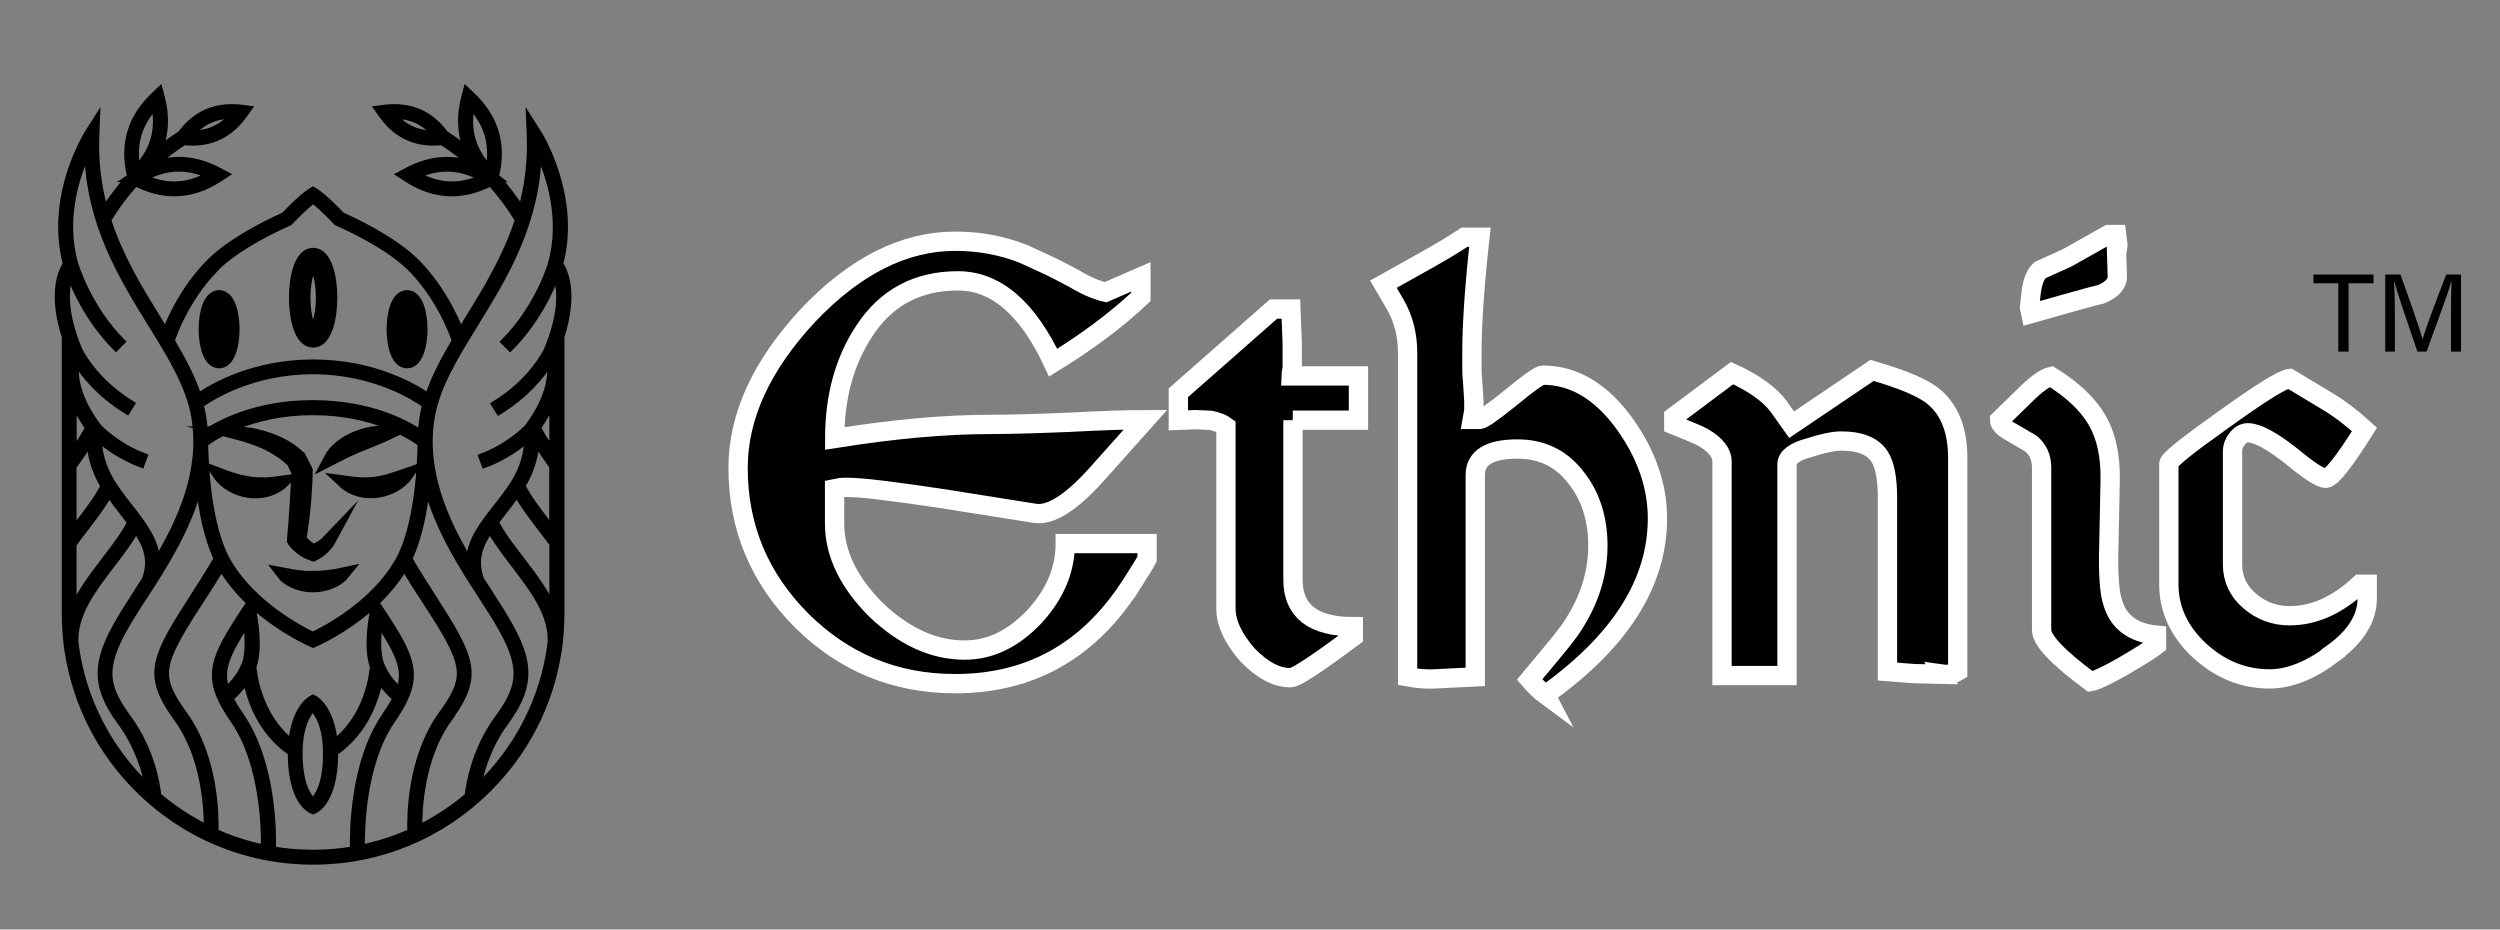
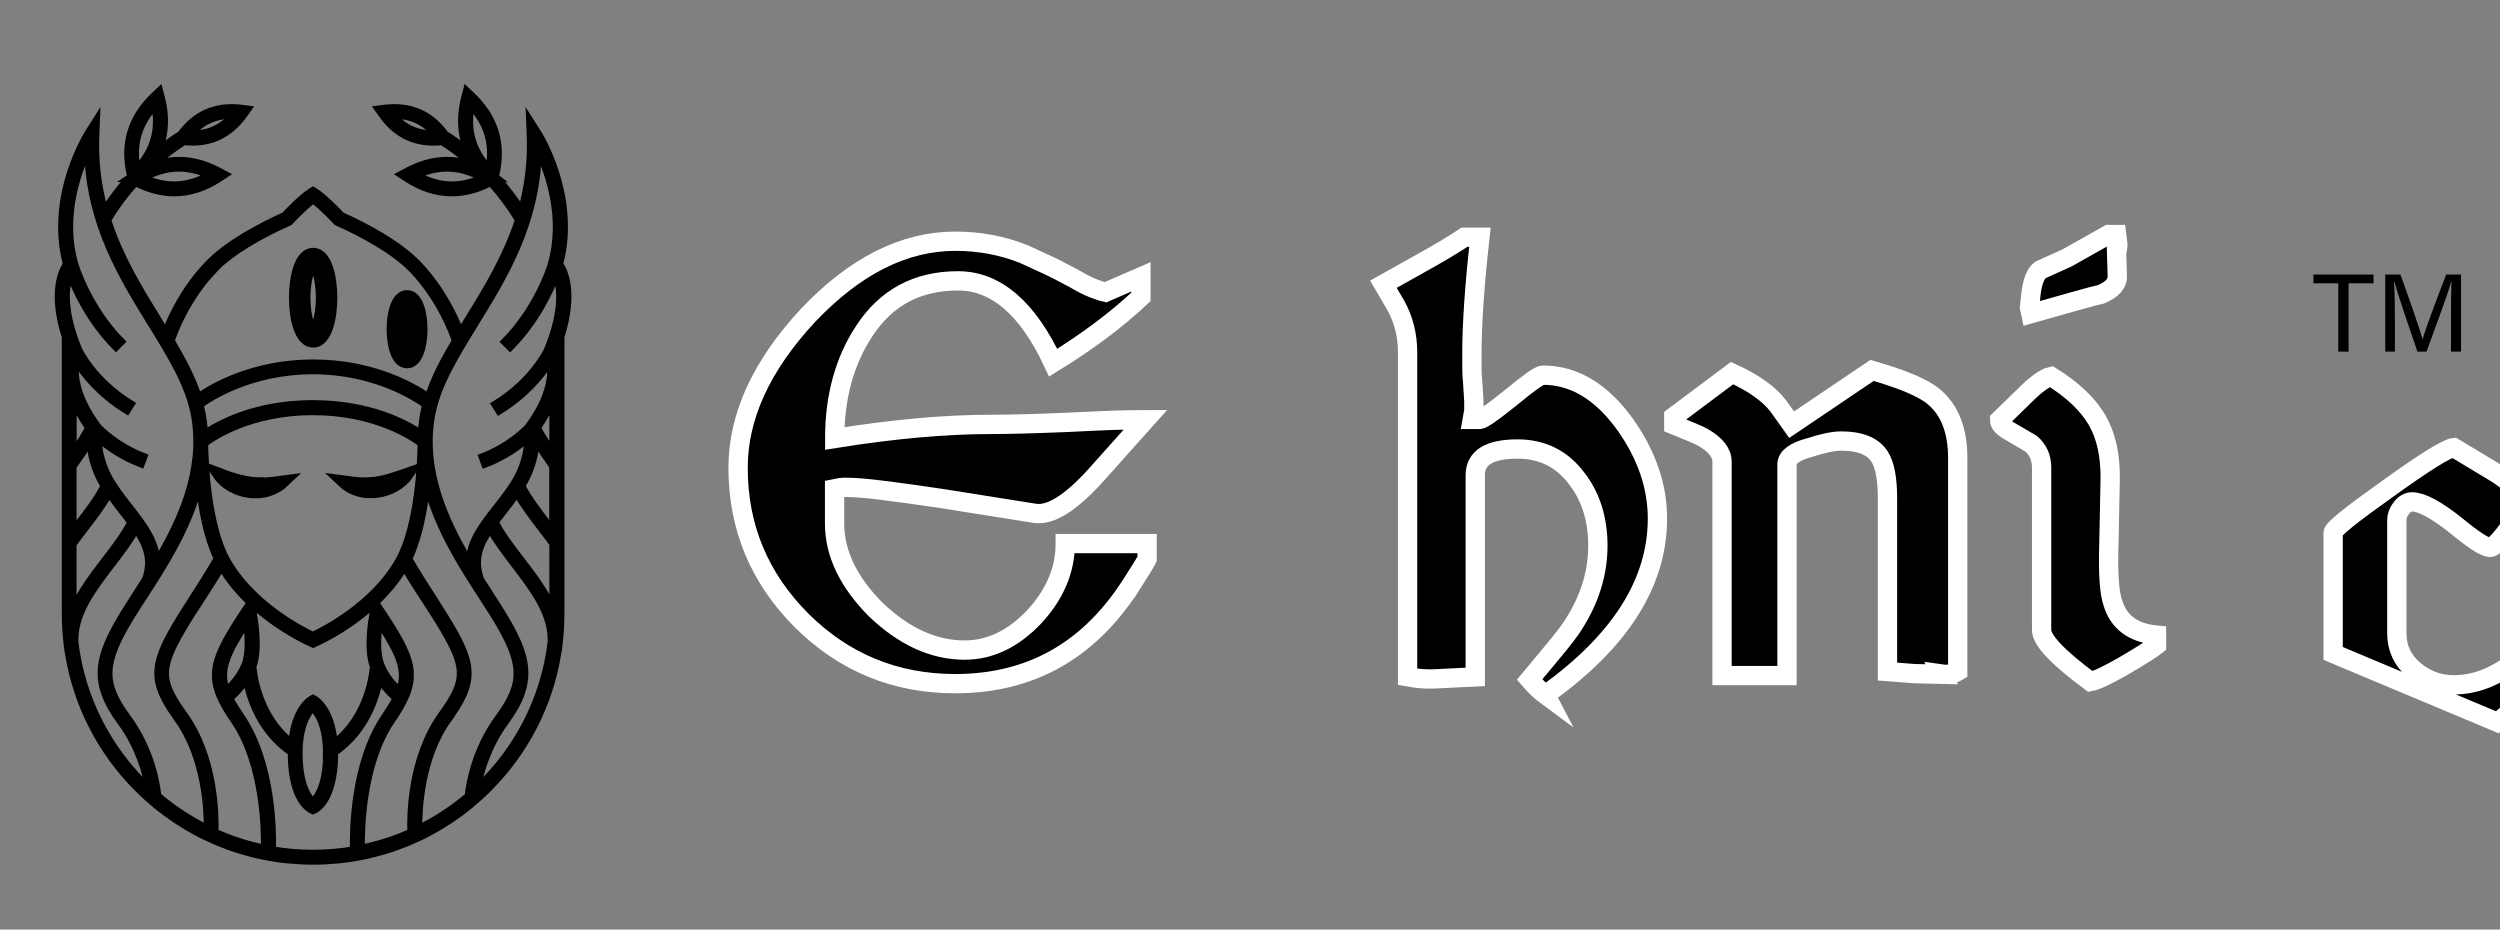
<svg xmlns="http://www.w3.org/2000/svg" id="Layer_2" data-name="Layer 2" viewBox="0 0 194.32 72.25">
  <rect x="0" y="0" width="194.32" height="72.25" fill="#808080" stroke="none" />
  <defs>
    <style>
      .cls-1 {
        stroke-width: .5px;
      }

      .cls-1, .cls-2 {
        stroke: #000;
      }

      .cls-1, .cls-2, .cls-3 {
        stroke-miterlimit: 10;
      }

      .cls-3 {
        stroke: #fff;
        stroke-width: 1.5px;
      }

      .cls-4 {
        clip-path: url(#clippath);
      }

      .cls-5 {
        fill: none;
      }
    </style>
    <clipPath id="clippath">
      <rect class="cls-5" width="194.32" height="72.25" />
    </clipPath>
  </defs>
  <g id="Layer_1-2" data-name="Layer 1">
    <g class="cls-4">
      <g>
        <g>
          <path class="cls-3" d="m87.74,45.74c-3.26,4.93-7.76,7.4-13.49,7.4-4.65,0-8.63-1.63-11.93-4.9-3.3-3.3-4.95-7.26-4.95-11.88,0-3.99,1.81-7.94,5.42-11.83,3.65-3.85,7.47-5.78,11.46-5.78,1.88,0,3.65.33,5.31.99.38.17.91.42,1.59.73s1.47.71,2.37,1.2c.59.35,1.09.6,1.51.76.42.16.71.25.89.29l2.76-1.2v1.56c-1.88,1.77-4.15,3.47-6.82,5.11-1.98-4.24-4.45-6.36-7.4-6.36-3.16,0-5.59,1.3-7.29,3.91-1.53,2.33-2.29,5.11-2.29,8.34,4.58-.73,8.6-1.09,12.03-1.09,1.35,0,3.37-.05,6.04-.16,1.35-.07,2.53-.12,3.54-.16,1.01-.03,1.86-.05,2.55-.05l-3.96,4.43c-1.88,2.05-3.4,3-4.58,2.86l-7.24-1.15c-1.88-.28-3.44-.5-4.69-.65-1.25-.16-2.21-.23-2.87-.23-.28,0-.56.04-.83.1v2.71c0,2.33,1.08,4.57,3.23,6.72,2.19,2.08,4.48,3.12,6.88,3.12,1.98,0,3.78-.87,5.42-2.6,1.6-1.74,2.4-3.63,2.4-5.68h6.36v1.2c-.14.28-.61,1.04-1.41,2.29Z" />
-           <path class="cls-3" d="m100.5,32.66v12.4c0,2.43,1.56,3.65,4.69,3.65v.78c-2.85,2.12-4.46,3.18-4.84,3.18-1.08.03-2.21-.55-3.39-1.77-1.11-1.28-1.67-2.48-1.67-3.59v-14.17c-.28-.21-.68-.36-1.2-.47l-1.2-.05-1.3.05v-2.14l7.4-6.51h1.35l.1,2.6v2.03c-.03.17-.06.3-.08.39-.02.09-.03.15-.03.18h5.26v3.44h-5.1Z" />
          <path class="cls-3" d="m120.14,54.02c-.38-.28-.8-.68-1.25-1.2.9-1.08,1.67-2,2.29-2.76.62-.76,1.08-1.39,1.35-1.88,1.11-1.84,1.67-3.77,1.67-5.78s-.54-3.77-1.61-5.16c-1.15-1.56-2.69-2.34-4.64-2.34-2.19,0-3.28.68-3.28,2.03v15.68l-3.18.16c-.62.03-1.32-.02-2.08-.16v-25.21c0-1.35-.31-2.59-.94-3.7l-.94-1.61c1.18-.66,2.3-1.28,3.36-1.88,1.06-.59,2.04-1.18,2.94-1.77h1.2c-.42,3.82-.62,6.79-.62,8.91v1.3c0,.35.02.66.05.94l.1,1.56v.62c0,.07,0,.17-.03.31-.02.14-.04.31-.08.52h.57c.21,0,1.02-.57,2.45-1.72,1.39-1.15,2.2-1.72,2.45-1.72,2.43,0,4.57,1.28,6.41,3.85,1.67,2.36,2.5,4.79,2.5,7.29,0,5-2.9,9.57-8.7,13.7Z" />
          <path class="cls-3" d="m150.93,52.41l-2.14-.05-2.08-.16v-13.49c0-1.53-.21-2.6-.62-3.23-.52-.8-1.51-1.2-2.97-1.2-.59,0-1.42.17-2.5.52-1.15.31-1.72.75-1.72,1.3v16.41h-5.05v-16.62c0-.69-.49-1.32-1.46-1.88-.17-.1-.45-.23-.83-.39-.38-.16-.87-.36-1.46-.6v-.63l4.53-3.39c1.67.76,2.87,1.61,3.59,2.55l1.04,1.46,6.25-4.22c2.43.7,4.05,1.39,4.84,2.08,1.22,1.04,1.82,2.62,1.82,4.74v16.57c-.35.21-.76.28-1.25.21Z" />
          <path class="cls-3" d="m165.04,51.78c-1.29.73-2.14,1.13-2.55,1.2-2.54-1.88-3.8-3.21-3.8-4.01v-12.61c0-.8-.28-1.42-.83-1.88l-1.61-.94c-.56-.31-.83-.61-.83-.89l1.98-1.93c.87-.87,1.55-1.35,2.03-1.46,1.67,1.04,2.86,2.17,3.57,3.39.71,1.22,1.05,2.76,1.02,4.64l-.1,5c-.07,2.26.03,3.79.31,4.58.45,1.49,1.58,2.33,3.39,2.5v.78c-.35.28-1.2.82-2.55,1.61Zm-.52-32.09l.05,1.67c.07.63-.35,1.13-1.25,1.51-.14.03-.38.1-.73.18-.35.09-.82.22-1.41.39l-3.33.94-.1-.47.1-.94c.1-1.01.35-1.67.73-1.98l2.08-.94,3.23-1.82h.63l.1.83c0,.07-.03.28-.1.63Z" />
-           <path class="cls-3" d="m181.35,50.79c-1.74,1.32-3.39,1.98-4.95,1.98-2.01,0-3.82-.73-5.42-2.19-1.6-1.49-2.4-3.21-2.4-5.16v-9.38c0-.28,1.42-1.42,4.27-3.44,2.85-2.05,4.55-3.11,5.11-3.18l3.02,1.82c.83.49,1.77,1.2,2.81,2.14-1.6,2.54-2.6,3.8-3.02,3.8-.38,0-1.27-.57-2.66-1.72-1.53-1.21-2.66-1.82-3.39-1.82-.31,0-.59.16-.83.47-.24.31-.36.62-.36.94v8.8c0,1.15.44,2.1,1.33,2.86.89.76,1.92,1.15,3.1,1.15,1.91,0,3.73-.82,5.47-2.45h.57v1.09c0,1.56-.89,2.99-2.66,4.27Z" />
+           <path class="cls-3" d="m181.35,50.79v-9.38c0-.28,1.42-1.42,4.27-3.44,2.85-2.05,4.55-3.11,5.11-3.18l3.02,1.82c.83.49,1.77,1.2,2.81,2.14-1.6,2.54-2.6,3.8-3.02,3.8-.38,0-1.27-.57-2.66-1.72-1.53-1.21-2.66-1.82-3.39-1.82-.31,0-.59.16-.83.47-.24.31-.36.62-.36.94v8.8c0,1.15.44,2.1,1.33,2.86.89.76,1.92,1.15,3.1,1.15,1.91,0,3.73-.82,5.47-2.45h.57v1.09c0,1.56-.89,2.99-2.66,4.27Z" />
        </g>
        <g>
          <path d="m181.75,22.02h-1.93v-.68h4.67v.68h-1.94v5.31h-.8v-5.31Z" />
          <path d="m190.51,24.78c0-1.11.01-2.24.04-2.87h-.03c-.26.97-1.23,3.54-1.91,5.42h-.71c-.52-1.53-1.52-4.41-1.79-5.44h-.03c.05.69.07,2.02.07,3.05v2.39h-.75v-5.99h1.18c.68,1.86,1.51,4.26,1.72,5.02h.01c.14-.58,1.12-3.21,1.83-5.02h1.15v5.99h-.78v-2.55Z" />
        </g>
      </g>
      <g>
        <path class="cls-2" d="m20.05,37.6c-.1,0-.2,0-.3-.02-.1,0-.2-.02-.3-.03-.4-.06-.79-.14-1.19-.26-.4-.11-.8-.25-1.22-.41.13.19.29.35.46.5.17.15.36.27.56.39.4.22.84.37,1.3.43.12.01.23.03.35.03.12,0,.23,0,.35,0,.23-.02.46-.05.69-.11.44-.13.86-.34,1.19-.65-.45.06-.87.12-1.28.14-.21,0-.41,0-.61,0Z" />
-         <path class="cls-2" d="m19.92,34.13c.1.04.2.08.3.12.2.08.39.17.58.26.38.19.75.4,1.09.63.33.23.63.48.9.76.12.27.24.54.37.8l-.07,1.24-.08,1.32-.09,1.32c-.03.44-.07.88-.11,1.32v.11s.04.07.04.07c.05.07.1.12.15.18.05.05.1.11.16.16.11.1.22.19.34.28.12.09.25.16.38.23.13.07.27.12.41.17l.06.02.04-.02c.13-.07.26-.14.38-.22.12-.08.23-.17.33-.27.1-.1.2-.2.29-.31.09-.11.17-.22.24-.35-.19.2-.4.38-.63.53-.11.07-.23.14-.35.2-.1.05-.2.09-.3.12-.1-.05-.2-.11-.29-.17-.11-.07-.21-.15-.31-.24-.1-.09-.19-.18-.27-.28-.04-.05-.08-.1-.12-.15-.02-.02-.03-.04-.05-.07.07-.41.14-.82.19-1.23.06-.44.11-.88.15-1.33.04-.44.08-.89.1-1.33.03-.44.05-.89.06-1.33v-.08s-.03-.07-.03-.07c-.15-.3-.3-.61-.46-.91l-.03-.06-.03-.02c-.17-.15-.34-.32-.53-.45-.09-.07-.18-.14-.28-.2l-.29-.18c-.1-.06-.2-.11-.3-.16-.05-.03-.1-.05-.15-.08l-.15-.07c-.1-.04-.2-.09-.31-.13l-.31-.12c-.21-.07-.42-.14-.63-.2-.11-.03-.21-.06-.32-.08-.11-.02-.21-.05-.32-.07-.22-.04-.43-.08-.65-.1-.11-.01-.22-.03-.33-.03-.11,0-.22-.02-.33-.02.42.11.83.25,1.24.39.1.03.2.08.3.11Z" />
        <path class="cls-2" d="m30.42,37.29c-.4.11-.8.2-1.19.26-.1.01-.2.03-.3.03-.1.01-.2.01-.3.02-.2,0-.4,0-.61,0-.41-.02-.83-.08-1.28-.14.33.31.75.53,1.19.65.22.06.45.1.69.11.12,0,.23,0,.35,0,.12,0,.23-.02.35-.03.46-.06.9-.21,1.3-.43.2-.11.39-.24.56-.39.17-.15.33-.31.46-.5-.43.15-.82.29-1.22.41Z" />
-         <path class="cls-2" d="m27.93,34.63l1.17-.48c.4-.16.79-.32,1.2-.52-.23-.04-.45-.05-.67-.04-.22,0-.45.03-.67.06-.44.07-.87.2-1.29.37-.42.17-.81.4-1.17.68-.35.28-.67.63-.88,1.03.41-.21.77-.41,1.15-.59.38-.18.76-.34,1.15-.51Z" />
-         <path class="cls-2" d="m24.34,44.89c-.38,0-.75-.02-1.13-.07-.38-.05-.77-.11-1.18-.19.13.17.31.3.48.41.18.11.37.21.57.28.4.15.83.22,1.26.22.43,0,.86-.08,1.26-.23.2-.07.39-.17.57-.28.18-.12.35-.25.48-.41-.41.09-.8.15-1.18.19-.38.04-.76.07-1.13.07Z" />
        <path class="cls-2" d="m24.34,26.52c.95,0,1.38-1.75,1.38-3.38s-.43-3.38-1.38-3.38-1.38,1.75-1.38,3.38.43,3.38,1.38,3.38Zm0-6.09c.21,0,.71.95.71,2.71s-.51,2.71-.71,2.71-.71-.95-.71-2.71.51-2.71.71-2.71Z" />
-         <path class="cls-2" d="m17.03,28.13c.75,0,1.09-1.32,1.09-2.54s-.34-2.54-1.09-2.54-1.09,1.32-1.09,2.54.34,2.54,1.09,2.54Zm0-4.42c.14.11.43.75.43,1.87s-.29,1.77-.43,1.87c-.14-.11-.43-.75-.43-1.87s.29-1.77.43-1.87Z" />
        <path class="cls-1" d="m43.52,20.53c.74-2.73.25-5.35-.3-7.07-.6-1.9-1.38-3.13-1.42-3.18l-.66-1.04.05,1.23c.09,2.12-.18,4.04-.66,5.8-.54-.83-1.14-1.62-1.8-2.36h.02s-.09-.07-.09-.07c-.04-.05-.08-.1-.13-.14.62-2.45-.02-4.58-1.88-6.32l-.4-.38-.14.53c-.39,1.47-.34,2.83.16,4.06-.53-.42-1.08-.81-1.65-1.17-1.16-1.59-2.74-2.27-4.72-2.03l-.55.07.32.45c1.01,1.44,2.36,2.16,4.02,2.16.21,0,.43-.01.66-.04.81.52,1.58,1.1,2.3,1.74-1.65-.57-3.34-.39-5.05.53l-.49.26.46.3c1.16.77,2.35,1.15,3.55,1.15.99,0,2-.26,3.01-.79.8.89,1.52,1.85,2.14,2.88-.96,2.94-2.5,5.44-3.93,7.76-.19.3-.37.6-.55.9-.41-1.08-1.41-3.27-3.26-5.22-1.53-1.6-4.08-2.95-5.98-3.81-.24-.25-1.31-1.38-2.04-1.85l-.18-.11-.18.11c-.73.47-1.81,1.59-2.04,1.85-1.9.86-4.46,2.21-5.98,3.81-1.86,1.95-2.85,4.13-3.26,5.22-.18-.3-.37-.6-.55-.9-1.43-2.31-2.97-4.81-3.93-7.76.62-1.03,1.34-1.99,2.14-2.88,1.01.52,2.01.79,3.01.79,1.2,0,2.39-.38,3.55-1.15l.46-.3-.49-.26c-1.71-.92-3.4-1.1-5.05-.53.72-.64,1.49-1.22,2.3-1.74.22.02.44.04.66.04,1.66,0,3-.73,4.02-2.16l.32-.45-.55-.07c-1.97-.24-3.56.44-4.72,2.03-.57.36-1.12.75-1.65,1.17.5-1.23.55-2.58.16-4.06l-.14-.53-.4.38c-1.86,1.74-2.49,3.86-1.88,6.32-.04.05-.09.1-.13.14l-.09.06h.02c-.66.75-1.26,1.54-1.8,2.37-.49-1.76-.75-3.67-.66-5.8l.05-1.23-.66,1.04c-.03.05-.81,1.28-1.42,3.18-.55,1.73-1.03,4.34-.3,7.07-.34.5-1.2,2.18-.09,5.65,0,.18,0,.37,0,.55v20.94c0,.8.05,1.59.14,2.37.02.25.05.5.11.76.64,3.96,2.5,7.62,5.4,10.51,3.64,3.64,8.48,5.65,13.63,5.65h.01c5.15,0,9.99-2.01,13.63-5.65,2.9-2.9,4.76-6.55,5.4-10.51.06-.26.09-.51.11-.76.09-.78.14-1.57.14-2.37v-20.94c0-.18,0-.37,0-.55,1.1-3.46.25-5.15-.09-5.65Zm-12.92-11.54c1.28-.02,2.33.44,3.17,1.4-1.28.02-2.33-.44-3.17-1.4Zm6.03-.72c1.26,1.38,1.71,2.95,1.37,4.79-1.26-1.38-1.71-2.95-1.37-4.79Zm-4.18,5.34c1.71-.76,3.34-.69,4.98.22-1.71.76-3.34.69-4.98-.22Zm-14.39-4.62c-.85.96-1.9,1.42-3.17,1.4.85-.96,1.89-1.42,3.17-1.4Zm-1.85,4.62c-1.63.91-3.27.98-4.98.22,1.63-.91,3.27-.98,4.98-.22Zm-4.18-5.34c.34,1.84-.11,3.41-1.37,4.79-.34-1.84.11-3.41,1.37-4.79Zm28.47,35.21c-.77-1-1.49-1.94-1.98-2.9.18-.24.37-.49.57-.74.36-.46.73-.93,1.09-1.45.5.9,1.18,1.78,1.88,2.7.3.39.6.78.89,1.18v4.99c-.57-1.33-1.52-2.57-2.46-3.79Zm2.09-2.78c-.77-1.01-1.51-1.97-2-2.93.83-1.39,1.05-2.61,1.07-3.42.38.62.83,1.27,1.28,1.9v4.92c-.12-.16-.24-.32-.36-.48Zm.36-5.6c-.44-.64-.86-1.28-1.15-1.86.53-.75.9-1.45,1.15-2.08v3.94Zm-6.04-9.89c2.26-3.66,4.81-7.78,4.95-13.39.8,1.74,1.98,5.15.97,8.7h0s0,0,0,0c0,.03-.98,3.36-3.65,6.05l.47.47c2.05-2.07,3.13-4.44,3.57-5.61.31.84.59,2.64-.69,5.76-.04.08-1.13,2.42-4.1,4.24l.35.56c2.18-1.34,3.39-2.92,3.96-3.82.14.91.05,2.66-1.73,5.04-.12.13-1.43,1.49-3.57,2.29l.23.62c1.57-.59,2.71-1.45,3.32-1.98,0,.77-.18,2.16-1.26,3.74-.38.56-.78,1.07-1.17,1.57-1.04,1.32-2.03,2.58-2.09,4.15-1.88-3.15-3.63-7-2.93-11.17.4-2.4,1.84-4.74,3.37-7.21Zm-6.46,30.82c.96-1.41,1.54-2.54,1.46-3.8-.08-1.18-.72-2.38-1.88-4.17-.25-.39-.53-.81-.81-1.22.81-.77,1.59-1.67,2.21-2.72.56.96,1.14,1.85,1.67,2.66.34.53.67,1.03.96,1.5,2.2,3.58,2.23,4.53.27,7.24-2.47,3.41-2.46,8.04-2.42,9.15-1.2.54-2.47.95-3.8,1.23-.02-1.43.06-6.54,2.34-9.88Zm-.83-4.38c-.35-.9-.25-2.31-.12-3.19,1.6,2.49,2.09,3.69,1.54,5.18-.39-.35-1.05-1.04-1.42-1.98Zm-3.63,6.04c-.23-2.59-1.45-3.32-1.5-3.35l-.16-.09-.16.09c-.06.03-1.28.76-1.5,3.35-2.61-2.05-2.95-5.39-2.99-5.87.51-1.4.13-3.6.02-4.18.08-.12.16-.24.24-.35,2.05,1.78,4.14,2.69,4.27,2.75l.13.06.13-.06c.13-.06,2.22-.97,4.27-2.75.08.12.16.24.24.35-.11.58-.49,2.78.02,4.18-.04.49-.37,3.83-2.99,5.87Zm-.63,1.07c-.04,2.37-.74,3.24-1.04,3.5-.3-.26-1-1.13-1.05-3.5-.04-2.36.7-3.37,1.04-3.71.34.34,1.09,1.35,1.04,3.71Zm-4.83,7.14c-1.32-.27-2.59-.69-3.8-1.23.04-1.11.05-5.74-2.42-9.15-1.96-2.71-1.92-3.66.27-7.24.29-.47.61-.97.96-1.5.52-.81,1.1-1.7,1.67-2.66.62,1.05,1.4,1.95,2.21,2.72-.28.41-.56.83-.81,1.22-1.15,1.79-1.8,2.99-1.88,4.17-.09,1.26.49,2.39,1.46,3.8,2.28,3.33,2.37,8.45,2.34,9.88Zm10.46-22.36c-1.94,3.48-5.9,5.46-6.67,5.82-.77-.36-4.73-2.35-6.67-5.82-1.5-2.69-1.7-7.57-1.72-9.06.6-.46,3.52-2.46,8.39-2.46s7.79,2,8.39,2.46c-.02,1.49-.22,6.36-1.72,9.06Zm1.89-11.24c-.08.46-.13.92-.15,1.37-1.12-.76-3.96-2.32-8.41-2.32s-7.29,1.56-8.41,2.32c-.02-.45-.07-.91-.15-1.37-.05-.28-.11-.55-.18-.83.74-.54,3.94-2.63,8.74-2.63s7.99,2.09,8.74,2.63c-.07.27-.13.55-.18.83Zm-16.03,11.13c-.62,1.07-1.27,2.09-1.85,2.99-.35.54-.67,1.04-.96,1.51-1.12,1.82-1.73,3.03-1.79,4.21-.06,1.27.55,2.38,1.54,3.76,2.14,2.97,2.31,7.04,2.3,8.45-1.37-.68-2.64-1.52-3.8-2.5-.07-.69-.45-3.51-2.38-6.11-1.97-2.67-1.91-4.21.33-7.86.29-.47.61-.97.96-1.5,1.53-2.36,3.42-5.29,4.28-8.6.2,1.84.6,4.01,1.38,5.64Zm.76,10.2c-.54-1.49-.06-2.68,1.54-5.18.12.88.23,2.29-.12,3.19-.37.94-1.03,1.63-1.42,1.98Zm17.25,2.28c1-1.38,1.61-2.5,1.54-3.76-.06-1.18-.67-2.39-1.79-4.21-.29-.47-.62-.98-.96-1.52-.58-.9-1.23-1.91-1.85-2.99.78-1.64,1.18-3.8,1.38-5.64.86,3.31,2.75,6.25,4.28,8.6.34.53.67,1.03.96,1.5,2.24,3.64,2.3,5.19.33,7.86-1.93,2.61-2.31,5.42-2.38,6.11-1.15.98-2.43,1.82-3.8,2.5-.01-1.41.15-5.48,2.3-8.45ZM16.61,21c1.47-1.54,3.98-2.86,5.84-3.69l.06-.03.05-.05s1.04-1.12,1.78-1.66c.74.54,1.77,1.65,1.78,1.66l.05.05.06.03c1.85.83,4.37,2.15,5.84,3.69,2.13,2.24,3.1,4.88,3.3,5.49-.86,1.45-1.62,2.87-2.09,4.32-1.06-.74-4.23-2.62-8.93-2.62s-7.87,1.88-8.93,2.62c-.47-1.45-1.23-2.87-2.09-4.32.2-.62,1.17-3.25,3.3-5.49Zm-11.17.42c.44,1.17,1.52,3.54,3.57,5.61l.47-.47c-2.63-2.66-3.61-5.92-3.65-6.05h0s0,0,0,0h0c-1.02-3.54.16-6.96.97-8.7.15,5.62,2.69,9.73,4.95,13.39,1.53,2.47,2.97,4.81,3.37,7.21.7,4.17-1.05,8.02-2.93,11.17-.07-1.57-1.06-2.83-2.09-4.15-.39-.5-.8-1.01-1.17-1.57-1.08-1.59-1.26-2.98-1.26-3.74.61.54,1.75,1.39,3.32,1.98l.23-.62c-2.14-.8-3.44-2.16-3.57-2.29-1.79-2.39-1.88-4.14-1.73-5.05.56.9,1.78,2.48,3.96,3.82l.35-.56c-2.97-1.82-4.06-4.16-4.1-4.24-1.28-3.12-1-4.92-.69-5.76Zm.27,9.75c.25.63.62,1.33,1.15,2.08-.29.58-.71,1.22-1.15,1.86v-3.94Zm0,5.09c.45-.63.9-1.28,1.28-1.9.03.81.24,2.03,1.07,3.42-.49.97-1.22,1.92-2,2.93-.12.16-.24.32-.36.48v-4.92Zm0,6.03c.29-.4.59-.79.89-1.18.71-.92,1.38-1.8,1.88-2.7.36.51.73.99,1.09,1.45.2.25.39.5.57.74-.49.96-1.21,1.9-1.98,2.9-.93,1.22-1.88,2.46-2.46,3.79v-4.99Zm.14,7.68c-.13-2.2,1.38-4.17,2.84-6.08.71-.92,1.38-1.8,1.88-2.71.82,1.2,1.26,2.35.71,3.86-.22.34-.43.67-.64,1-.35.54-.67,1.04-.96,1.51-2.13,3.47-2.64,5.43-.3,8.6,1.38,1.87,1.93,3.9,2.14,5.03-3.05-2.9-5.13-6.82-5.67-11.21Zm18.48,16.33c-1.06,0-2.11-.09-3.13-.26.04-1.33.02-6.74-2.46-10.37-.35-.52-.64-.97-.85-1.39.29-.24.8-.72,1.25-1.41.27,1.44,1.08,3.98,3.48,5.63,0,.09,0,.19,0,.29.06,3.44,1.43,4.12,1.58,4.19l.13.06.13-.06c.15-.07,1.5-.75,1.57-4.19,0-.1,0-.2,0-.29,2.39-1.65,3.2-4.19,3.48-5.63.45.69.96,1.17,1.25,1.41-.22.42-.5.87-.85,1.39-2.48,3.63-2.49,9.04-2.46,10.37-1.02.17-2.06.26-3.13.26Zm12.81-5.12c.21-1.13.76-3.16,2.14-5.03,2.34-3.17,1.83-5.13-.3-8.6-.29-.47-.62-.98-.96-1.51-.21-.32-.42-.65-.64-1-.55-1.52-.11-2.66.71-3.86.5.9,1.18,1.78,1.88,2.71,1.46,1.91,2.97,3.87,2.84,6.08-.54,4.39-2.62,8.31-5.67,11.21Z" />
        <path class="cls-2" d="m31.64,28.13c.75,0,1.09-1.32,1.09-2.54s-.34-2.54-1.09-2.54-1.09,1.32-1.09,2.54.34,2.54,1.09,2.54Zm0-4.42c.14.11.43.75.43,1.87s-.29,1.77-.43,1.87c-.14-.11-.43-.75-.43-1.87s.29-1.77.43-1.87Z" />
      </g>
    </g>
  </g>
</svg>